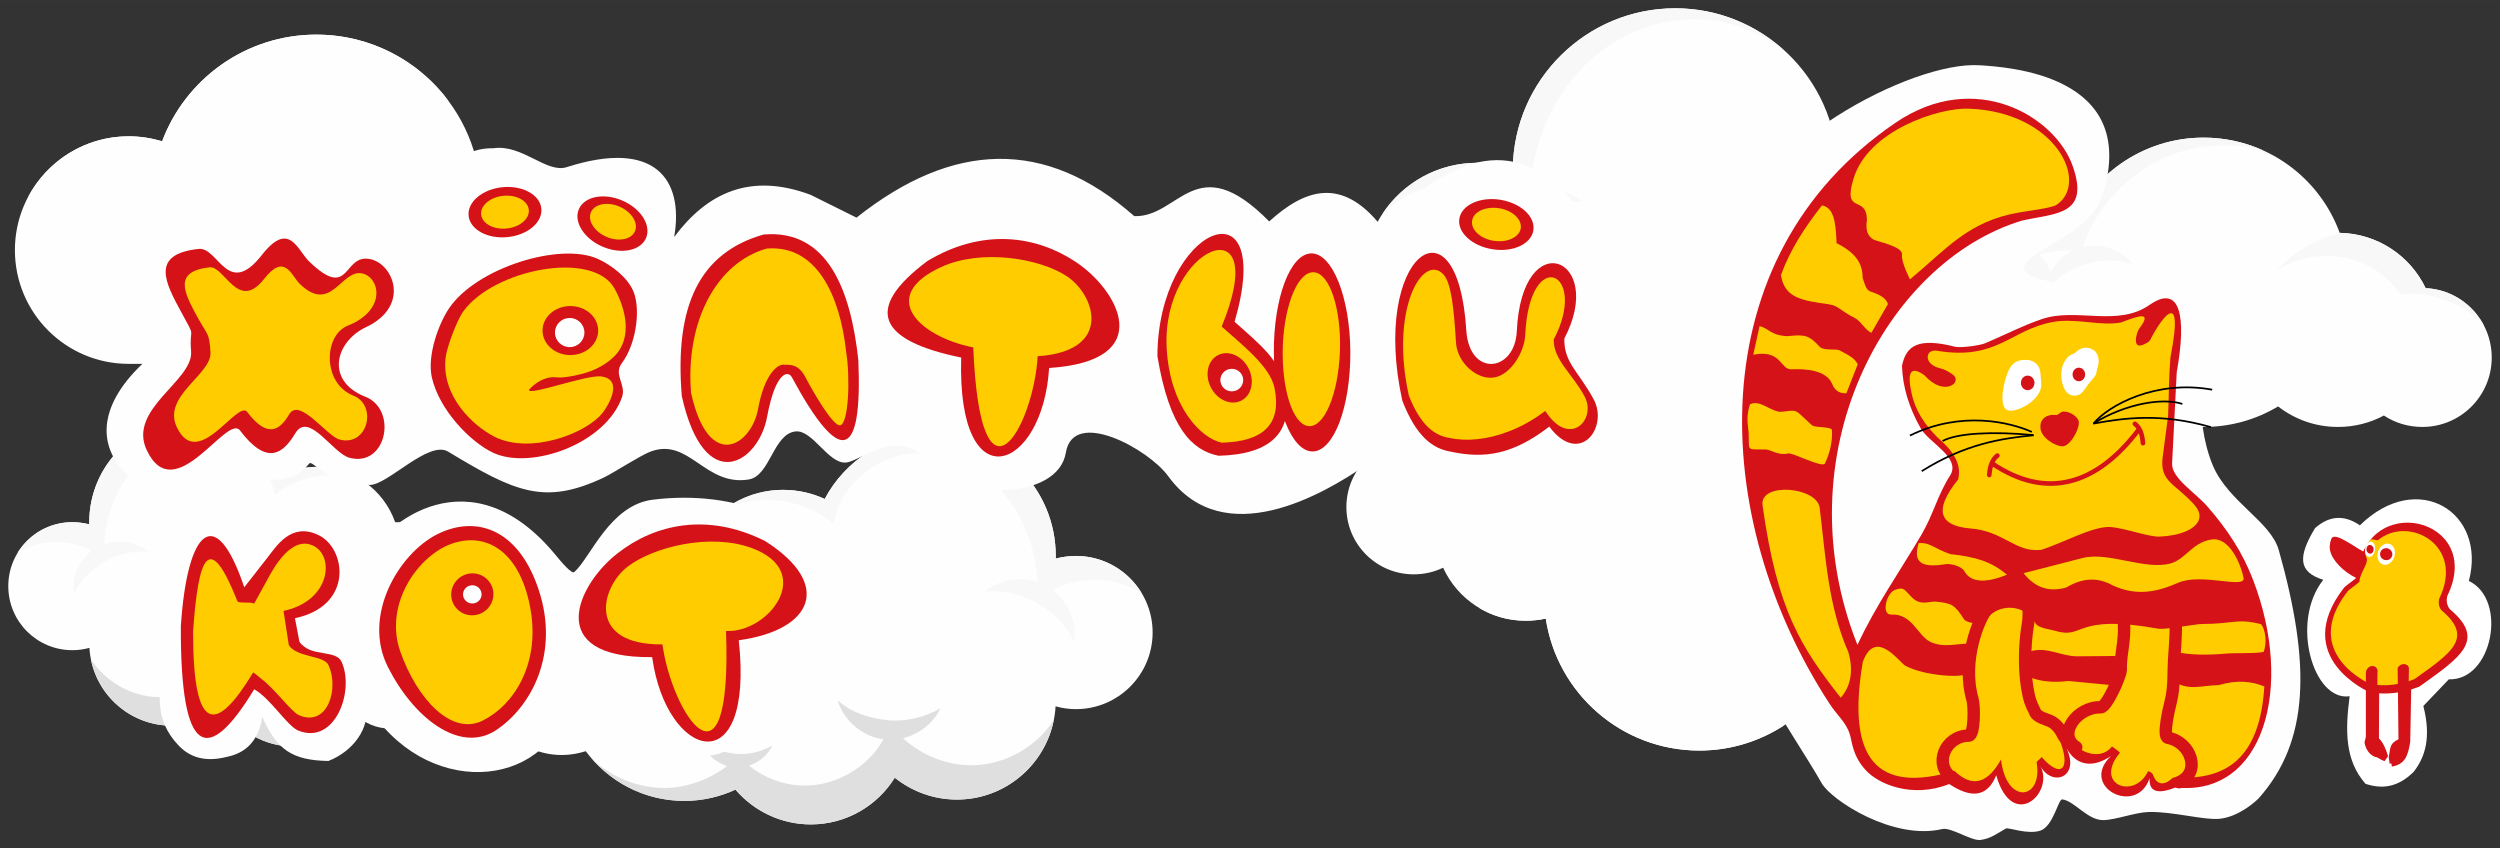
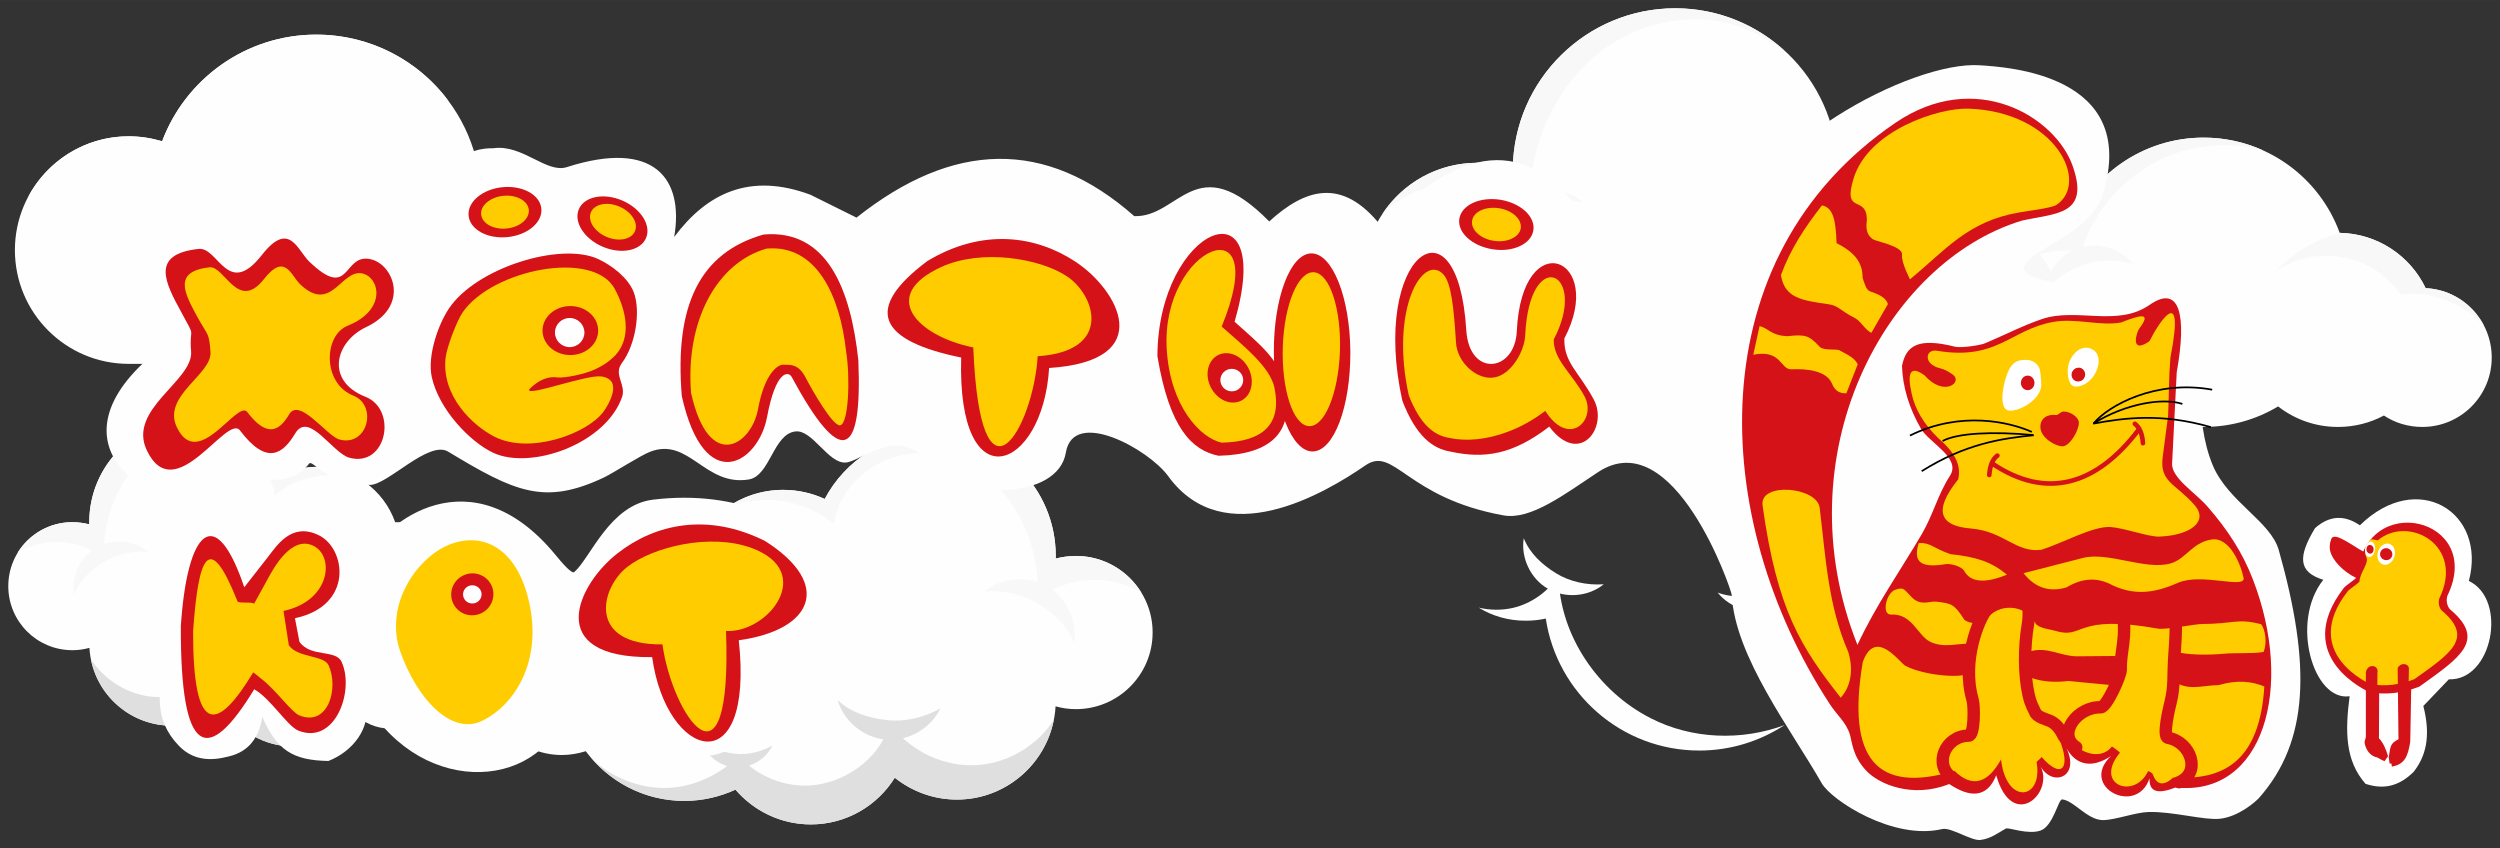
<svg xmlns="http://www.w3.org/2000/svg" xml:space="preserve" width="150.961mm" height="51.222mm" version="1.1" style="shape-rendering:geometricPrecision; text-rendering:geometricPrecision; image-rendering:optimizeQuality; fill-rule:evenodd; clip-rule:evenodd" viewBox="0 0 15096 5122">
  <rect x="0" y="0" width="15096" height="5122" fill="#333333" stroke="none" />
  <defs>
    <style type="text/css">
   
    .str3 {stroke:#D41218;stroke-width:75;stroke-linecap:round}
    .str0 {stroke:black;stroke-width:10.63}
    .str1 {stroke:#D41218;stroke-width:27.93}
    .str2 {stroke:#D41218;stroke-width:27.93;stroke-linecap:round}
    .fil6 {fill:none}
    .fil7 {fill:#FEFEFE}
    .fil4 {fill:#D41218}
    .fil2 {fill:#E0DFDF}
    .fil1 {fill:#F8F8F9}
    .fil0 {fill:#FEFEFE}
    .fil5 {fill:#FFCC00}
    .fil3 {fill:white}
   
  </style>
  </defs>
  <g id="Слой_x0020_1">
    <g id="_954819408">
      <g>
        <g id="_171119984">
          <path class="fil0" d="M12824 2433c138,92 304,145 482,145 165,0 319,-45 450,-124 100,78 225,124 362,124 100,0 195,-25 277,-69 66,44 146,69 232,69 231,0 419,-187 419,-419 0,-225 -177,-409 -399,-419 -93,-195 -290,-330 -519,-334 -122,-335 -444,-575 -822,-575 -368,0 -684,229 -812,552 -20,-2 -41,-3 -61,-3 -276,0 -508,186 -578,440 -7,-1 -14,-1 -22,-1 -209,0 -379,170 -379,380 0,210 170,379 379,379 102,0 194,-39 262,-104 96,66 212,104 338,104 149,0 286,-54 391,-145l0 0z" />
          <path class="fil1" d="M12879 1594c-75,-94 -210,-134 -325,-97 -114,36 -200,148 -206,268 56,-82 140,-132 234,-166 94,-34 201,-33 297,-5z" />
          <path class="fil1" d="M13663 907c-109,-49 -230,-76 -357,-76 -368,0 -684,229 -812,552 -20,-2 -41,-3 -61,-3 -276,0 -508,186 -578,440 -7,-1 -14,-1 -22,-1 -143,0 -267,79 -332,196 31,-31 67,-57 108,-74 97,-41 218,-27 292,47 26,-150 111,-277 235,-366 123,-88 283,-126 433,-103 74,-256 278,-476 525,-577 179,-73 382,-84 569,-35l0 0z" />
          <path class="fil1" d="M15000 1968c-66,-130 -199,-221 -353,-228 -93,-194 -288,-328 -516,-334 -149,39 -288,121 -392,236 114,-87 263,-112 404,-89 142,23 273,107 353,226 122,-20 255,15 362,75 53,29 101,68 142,114z" />
        </g>
      </g>
      <g>
        <path class="fil0" d="M50 3539c0,214 173,387 387,387 36,0 70,-5 103,-14 15,262 232,470 498,470 119,0 228,-41 313,-110 88,142 245,236 424,236 153,0 289,-68 381,-176 78,37 166,57 258,57 204,0 385,-99 497,-251 38,13 79,20 121,20 214,0 387,-173 387,-387 0,-214 -173,-387 -387,-387 -42,0 -83,7 -121,19 -112,-152 -293,-250 -497,-250 -10,0 -19,0 -28,0 -68,-194 -254,-334 -471,-334 -75,0 -146,17 -210,46 -104,-196 -310,-331 -548,-331 -341,0 -618,277 -618,619 0,4 0,9 0,13 -33,-8 -67,-13 -102,-13 -214,0 -387,173 -387,386z" />
        <path class="fil0" d="M3901 3530c-136,0 -247,111 -247,247 0,136 111,247 247,247 136,0 247,-111 247,-247 0,-136 -111,-247 -247,-247z" />
        <path class="fil1" d="M897 3332c-87,-71 -218,-82 -315,-26 -97,56 -154,175 -136,285 35,-86 101,-148 181,-197 79,-49 177,-70 270,-62z" />
        <path class="fil2" d="M1121 3922c48,101 162,167 274,158 112,-9 214,-92 245,-199 -68,63 -155,90 -248,100 -92,11 -190,-13 -271,-59z" />
        <path class="fil2" d="M1969 4110c34,71 113,116 191,110 78,-6 149,-64 171,-139 -48,44 -108,63 -172,70 -65,8 -133,-9 -190,-41z" />
        <path class="fil1" d="M1915 2819c-75,0 -146,17 -210,46 -104,-196 -310,-331 -548,-331 -341,0 -618,277 -618,619 0,4 0,9 0,13 -33,-8 -67,-13 -102,-13 -140,0 -263,74 -331,185 47,-28 99,-48 153,-58 129,-23 267,10 371,91 -11,-185 47,-381 163,-525 117,-143 305,-232 489,-208 183,23 350,169 378,352 103,-86 237,-127 371,-119 59,3 117,17 172,40 -81,-58 -181,-92 -288,-92z" />
        <path class="fil2" d="M2883 4173c0,0 0,0 0,-1 -98,97 -235,153 -373,152 -138,-1 -276,-65 -372,-163 -102,120 -273,176 -427,141 -154,-35 -295,-153 -335,-305 -99,142 -277,225 -449,211 -152,-12 -295,-100 -378,-227 45,229 247,401 489,401 119,0 228,-41 313,-110 88,142 245,236 424,236 153,0 289,-68 381,-176 78,37 166,57 258,57 187,0 355,-84 469,-216z" />
      </g>
      <g>
        <path class="fil0" d="M6960 3819c0,256 -208,463 -463,463 -43,0 -84,-6 -123,-17 -18,314 -278,563 -596,563 -142,0 -272,-50 -375,-132 -105,169 -293,282 -507,282 -182,0 -345,-82 -455,-210 -94,43 -198,68 -309,68 -244,0 -460,-119 -595,-300 -45,14 -94,23 -144,23 -256,0 -463,-207 -463,-463 0,-256 207,-463 463,-463 50,0 99,8 144,24 135,-183 351,-300 595,-300 12,0 23,0 34,0 81,-232 303,-399 563,-399 90,0 175,20 251,55 124,-235 371,-396 655,-396 409,0 740,331 740,740 0,5 0,11 -1,16 40,-10 80,-16 123,-16 255,0 463,207 463,462z" />
        <path class="fil0" d="M2353 3809c164,0 296,132 296,294 0,163 -132,296 -296,296 -162,0 -294,-133 -294,-296 0,-162 132,-294 294,-294z" />
        <path class="fil1" d="M5946 3571c104,-85 261,-98 377,-31 117,67 184,209 163,341 -41,-103 -121,-176 -216,-235 -95,-59 -212,-84 -324,-75z" />
        <path class="fil2" d="M5679 4277c-58,121 -194,200 -328,189 -134,-10 -256,-110 -293,-238 82,75 185,107 296,120 111,13 228,-16 325,-71z" />
        <path class="fil2" d="M4664 4502c-40,84 -135,139 -229,132 -92,-8 -178,-77 -204,-167 57,53 129,75 207,84 77,9 158,-11 226,-49z" />
        <path class="fil1" d="M4729 2958c90,0 175,20 251,55 124,-235 371,-396 655,-396 409,0 740,331 740,740 0,5 0,11 -1,16 40,-10 80,-16 123,-16 167,0 314,89 395,222 -56,-33 -118,-57 -182,-69 -154,-29 -320,12 -444,107 13,-220 -56,-455 -196,-627 -139,-171 -364,-277 -584,-249 -219,28 -418,203 -452,422 -123,-103 -283,-153 -443,-143 -71,4 -141,21 -207,48 98,-69 217,-110 345,-110z" />
        <path class="fil2" d="M3571 4578c0,-1 0,-1 0,-1 117,116 282,182 447,181 164,-2 329,-78 444,-195 123,143 327,211 511,168 184,-42 353,-182 400,-365 119,170 331,270 538,253 182,-15 353,-119 452,-271 -54,273 -296,480 -585,480 -142,0 -272,-50 -375,-132 -105,169 -293,282 -507,282 -182,0 -345,-82 -455,-210 -94,43 -198,68 -309,68 -224,0 -425,-100 -561,-258z" />
      </g>
      <g>
        <path class="fil0" d="M11937 1361c-21,0 -41,2 -61,4 -113,-226 -346,-382 -616,-382 -56,0 -111,7 -164,20 -15,-529 -448,-953 -980,-953 -537,0 -974,432 -981,967 -68,-22 -140,-34 -214,-34 -380,0 -687,308 -687,687 0,13 0,25 0,38 0,0 0,0 0,0 -180,0 -326,145 -326,325 0,179 146,325 326,325l3703 0c275,0 498,-223 498,-498 0,-276 -223,-499 -498,-499z" />
        <path class="fil1" d="M9555 1217c-96,-78 -240,-90 -348,-28 -107,61 -169,193 -150,315 39,-96 112,-163 200,-218 87,-54 195,-77 298,-69z" />
        <path class="fil1" d="M8348 1291c79,-76 176,-133 282,-161 212,-57 451,3 612,152 -24,-327 101,-664 335,-894 233,-230 593,-334 906,-234 106,34 202,88 293,153 -174,-159 -406,-257 -660,-257 -537,0 -974,432 -981,967 -68,-22 -140,-34 -214,-34 -240,0 -450,122 -573,308z" />
        <path class="fil1" d="M12435 1860c0,-276 -223,-499 -498,-499 -21,0 -41,2 -61,4 -113,-226 -346,-382 -616,-382 -54,0 -107,7 -157,18 -175,76 -327,205 -423,370 138,-180 370,-273 594,-244 225,28 430,182 520,390 135,-45 288,-3 397,90 108,93 169,235 174,378 1,51 -4,102 -15,152 54,-79 85,-175 85,-277z" />
      </g>
      <g>
        <g id="_938969328">
          <path class="fil0" d="M3599 2197c183,0 331,-148 331,-330 0,-182 -148,-330 -331,-330 -44,0 -87,9 -127,25 -59,-207 -250,-359 -477,-359 -31,0 -61,3 -90,8 0,-3 0,-5 0,-8 0,-549 -446,-994 -995,-994 -426,0 -790,268 -931,644 -64,-19 -131,-30 -202,-30 -379,0 -687,308 -687,687 0,380 308,687 687,687l2822 0 0 0z" />
          <path class="fil0" d="M1088 1136c5,-284 178,-551 422,-696 244,-146 555,-166 822,-68 140,51 268,134 376,237 -181,-243 -471,-400 -798,-400 -426,0 -790,268 -931,644 -64,-19 -131,-30 -202,-30 -264,0 -493,149 -608,368 69,-94 163,-169 272,-209 220,-82 488,-19 647,154z" />
          <path class="fil0" d="M3930 1867c0,-182 -148,-330 -331,-330 -44,0 -87,9 -127,25 -59,-207 -250,-359 -477,-359 -20,0 -40,1 -59,4 -115,42 -216,121 -280,224 129,-98 307,-120 460,-68 154,53 278,186 320,343 78,-61 186,-60 276,-19 90,41 155,129 173,227 7,39 7,79 0,119 28,-49 45,-106 45,-166z" />
          <path class="fil0" d="M1534 1138c-105,-131 -294,-188 -453,-136 -160,51 -280,208 -289,375 78,-116 195,-185 327,-232 131,-47 281,-47 415,-7z" />
          <path class="fil0" d="M2825 1618c12,-117 -53,-238 -157,-291 -105,-54 -242,-36 -329,43 96,-19 188,5 277,46 88,41 162,116 209,202z" />
        </g>
      </g>
      <g>
        <g id="_39350400">
-           <path class="fil0" d="M11924 3699c-49,251 -271,441 -537,441 -112,0 -217,-34 -304,-93 -161,289 -468,485 -822,485 -470,0 -859,-346 -927,-797 -40,9 -80,13 -122,13 -221,0 -412,-131 -498,-320 -54,26 -114,40 -178,40 -224,0 -406,-182 -406,-406 0,-225 182,-407 406,-407l676 0 159 0 1559 0 51 0 715 0c302,0 547,245 547,547 0,220 -131,410 -319,497l0 0z" />
          <path class="fil0" d="M9684 3528c-93,76 -233,87 -337,27 -104,-59 -165,-187 -146,-305 38,93 109,158 194,211 84,52 189,74 289,67z" />
          <path class="fil0" d="M10904 3411c-8,120 -94,231 -209,267 -114,35 -249,-6 -323,-100 93,35 190,27 286,0 96,-26 184,-88 246,-167z" />
          <path class="fil0" d="M9411 3476c6,359 238,699 557,861 248,127 548,138 808,41 -148,97 -325,154 -515,154 -470,0 -859,-346 -927,-797 -40,9 -80,13 -122,13 -104,0 -201,-28 -283,-79 67,16 138,17 205,2 113,-26 214,-98 277,-195l0 0z" />
          <path class="fil0" d="M12243 3202c0,220 -131,410 -319,497 -49,251 -271,441 -537,441 -112,0 -217,-34 -304,-93 -4,6 -315,-265 -400,-452 139,162 310,290 519,337 209,48 455,-26 561,-212 -205,41 -430,-43 -573,-195 202,187 526,184 760,38 154,-96 257,-262 287,-439 4,25 6,51 6,78z" />
        </g>
      </g>
      <g id="_986357904">
        <path class="fil0" d="M1022 3948c-156,-208 -57,-518 59,-714 195,-224 272,-128 402,114 161,-242 331,-266 504,-246 131,92 191,340 216,289 119,-245 644,-654 1150,-42 39,48 100,119 115,105 98,-86 214,-406 476,-437 1031,-125 1575,806 727,981 -57,642 -593,791 -869,173 -129,2 -240,-40 -322,-153l-53 234c-127,517 -867,578 -1216,-7 28,154 -82,293 -228,350 -217,-4 -311,-66 -399,-266 -25,153 -106,220 -218,242 -124,31 -217,4 -286,-68 -154,-159 -133,-347 -58,-555l0 0 0 0z" />
        <path class="fil3" d="M14787 4102l-154 161c48,187 13,306 -58,397 -97,97 -194,105 -291,73 -125,-142 -123,-322 -96,-529 -219,33 -361,-449 -159,-703 -152,-47 -154,-139 -50,-312 85,-75 175,-83 271,-17 347,-341 768,-80 658,336 236,113 143,603 -121,594l0 0z" />
        <path class="fil0" d="M832 1494c115,-202 354,-195 600,-93 86,-345 497,-182 557,-48 303,-238 511,25 632,220 -16,-299 28,-684 359,-678 175,-25 320,154 443,114 530,-170 708,72 648,422 200,-268 460,-390 823,-255l278 138c581,-461 1141,-482 1677,-9 272,10 372,-418 815,32 211,-192 437,-275 676,28 1195,-1217 1431,736 1849,829 236,160 99,-90 233,-701 135,-611 1126,-1126 1532,-1099 166,11 961,55 746,772 -76,253 -442,334 -477,444 -36,110 592,148 664,125 383,-124 494,-38 444,209 -40,200 -88,585 32,869 93,217 348,336 397,508 197,698 182,1156 -119,1497 -17,19 -121,114 -238,126 -91,10 -285,-45 -429,-41 -80,2 -202,49 -276,49 -95,-1 -174,-118 -246,-125 -23,-2 -53,160 -130,188 -78,27 -195,-21 -210,-12 -47,26 -91,62 -155,69 -56,5 -176,-78 -229,-66 -296,70 -670,-174 -728,-277 -184,-323 -523,-763 -543,-1136 -1,-30 -348,-1043 -806,-743 -199,131 -407,292 -572,262 -587,-106 -660,-422 -834,-302 -247,170 -854,529 -1191,65 -118,-163 -573,-414 -618,-142 -48,288 -627,290 -821,62 -194,-228 -417,-7 -509,-2 -105,6 -200,-199 -302,-188 -135,14 -153,268 -282,290 -266,44 -362,-259 -597,-167 -61,24 -220,127 -278,155 -360,170 -537,88 -941,-156 -117,-71 -366,202 -472,201 -271,-3 -345,-158 -368,-128 -128,165 -344,78 -470,40 -35,-10 -129,135 -140,141 -288,134 -979,-263 -367,-811 103,-92 -43,-534 -57,-676l0 0 0 0z" />
        <path class="fil4" d="M1154 2122c-13,-160 34,-66 -56,-231 -102,-186 -192,-356 101,-388 119,-14 175,301 382,37 166,-212 214,-30 287,40 251,241 200,-52 369,-15 139,29 242,283 -26,410 -186,87 -250,324 -4,421 195,77 128,428 -97,368 -102,-27 -246,-285 -328,-146 -72,120 -169,198 -333,-19 -79,-103 -393,474 -562,121 -120,-249 281,-420 267,-598l0 0z" />
        <path class="fil5" d="M1271 2126c-9,-121 -13,-92 -82,-217 -76,-141 -145,-270 76,-295 91,-10 172,271 329,71 126,-161 163,-23 217,30 190,183 249,-91 376,-64 106,23 151,220 -88,316 -146,59 -152,349 35,422 147,59 87,310 -84,265 -77,-21 -242,-257 -304,-152 -54,92 -128,151 -253,-14 -59,-78 -297,360 -425,92 -91,-190 213,-319 203,-454l0 0z" />
        <path class="fil4" d="M3614 1565c75,35 178,109 213,200 43,114 11,317 -71,426 -54,71 25,130 1,204 -97,285 -551,445 -779,339 -138,-65 -327,-259 -371,-458 -27,-130 39,-315 103,-412 164,-247 677,-406 904,-299l0 0 0 0z" />
        <path class="fil5" d="M3713 1746c67,125 104,289 3,399 -5,4 -44,50 -125,86 -62,29 -184,53 -225,48 -97,-14 -170,72 -171,74 -12,42 347,-92 436,-80 138,19 39,178 13,213 -98,133 -444,260 -658,151 -130,-66 -323,-246 -295,-479 8,-65 68,-222 104,-274 180,-257 790,-380 918,-138l0 0 0 0z" />
        <ellipse class="fil4" transform="matrix(0.919 -0.09 0.09 0.919 3049.24 1280.99)" rx="239" ry="164" />
        <ellipse class="fil5" transform="matrix(0.602 -0.059 0.059 0.602 3049.24 1280.99)" rx="239" ry="164" />
        <ellipse class="fil4" transform="matrix(0.848 0.366 -0.366 0.848 3698.22 1350.17)" rx="239" ry="164" />
        <ellipse class="fil5" transform="matrix(0.556 0.24 -0.24 0.556 3701.27 1338.75)" rx="239" ry="164" />
        <path class="fil4" d="M4611 1416c384,-33 526,331 572,759 25,598 -106,650 -402,102 -21,-39 -97,-39 -149,240 -51,279 -378,488 -515,-125 -45,-549 108,-866 494,-976l0 0 0 0z" />
        <path class="fil5" d="M4629 1501c302,-26 443,284 480,620 27,168 14,436 -35,447 -43,10 -167,-207 -211,-291 -44,-84 -96,-73 -133,-75 -33,-1 -113,51 -153,270 -41,218 -297,382 -404,-99 -35,-431 153,-786 456,-872l0 0 0 0z" />
        <path class="fil4" d="M5600 1576c333,-200 655,-154 895,5 254,167 502,598 -160,641 -38,623 -557,820 -531,-63 -497,-102 -594,-291 -204,-583l0 0 0 0z" />
        <path class="fil5" d="M5684 1612c243,-111 593,-53 758,56 174,115 279,453 -176,483 -26,428 -346,996 -389,-53 -342,-70 -570,-314 -193,-486l0 0z" />
        <path class="fil4" d="M6989 2151c2,-785 718,-1078 466,-208 159,142 274,232 305,395 55,269 -81,406 -402,414 -159,-33 -296,-163 -369,-601l0 0z" />
        <path class="fil5" d="M7045 2105c-35,-622 645,-893 332,-133 126,112 294,243 319,371 44,215 -64,324 -319,330 -126,-27 -312,-216 -332,-568l0 0z" />
        <ellipse class="fil4" transform="matrix(0.822 -0.422 0.422 0.822 7425.28 2281.59)" rx="138" ry="167" />
        <path class="fil4" d="M7919 1530c127,0 233,266 235,596 1,331 -100,599 -228,600 -126,1 -232,-266 -234,-596 -2,-330 99,-599 227,-600z" />
        <path class="fil5" d="M7935 1644c95,8 165,223 156,479 -10,257 -94,458 -189,450 -95,-8 -164,-223 -156,-480 9,-256 93,-457 189,-449z" />
        <path class="fil4" d="M8468 2420c-195,-879 334,-1268 386,-426 18,286 293,254 305,7 30,-655 543,-444 287,43 -3,147 86,198 177,367 92,168 -84,409 -268,165 -218,168 -390,196 -596,151 -108,-18 -208,-92 -291,-307l0 0z" />
        <path class="fil5" d="M8507 2388c-115,-521 83,-857 206,-734 51,50 66,210 79,415 7,121 128,228 231,210 100,-16 183,-155 187,-257 26,-548 386,-379 172,28 -2,123 110,203 186,343 76,141 -92,316 -237,88 -71,54 -147,97 -226,126 -123,47 -249,60 -355,37 -89,-15 -173,-77 -243,-256l0 0z" />
        <path class="fil4" d="M8812 1321c13,-83 123,-134 247,-115 124,20 213,102 200,185 -13,82 -123,134 -246,114 -124,-19 -214,-102 -201,-184z" />
        <path class="fil5" d="M8889 1333c8,-55 81,-88 162,-76 82,13 140,67 132,122 -9,53 -82,88 -163,75 -81,-12 -139,-67 -131,-121z" />
        <path class="fil4" d="M1092 3781c38,-582 208,-753 383,-235l140 -179c54,-68 143,-216 308,-136 166,78 216,426 -142,502l27 142c67,97 220,44 255,122 80,178 -42,505 -263,414 -67,-29 -166,-193 -265,-249 -281,463 -446,410 -443,-381l0 0z" />
        <path class="fil5" d="M1166 3812c31,-445 94,-620 268,-181 6,14 93,1 100,15l82 -149c35,-65 143,-265 275,-202 131,62 106,333 -179,394l32 207c52,77 212,59 240,121 64,140 -4,375 -178,302 -45,-18 -142,-155 -229,-221 -16,-13 -36,-30 -48,-38 -222,368 -364,379 -363,-248l0 0z" />
-         <path class="fil4" d="M2640 3226c231,-116 492,-38 615,342 123,380 -45,699 -261,842 -217,141 -495,-72 -652,-383 -156,-310 66,-684 298,-801l0 0z" />
+         <path class="fil4" d="M2640 3226l0 0z" />
        <path class="fil5" d="M2728 3283c198,-70 404,33 472,377 68,345 -97,598 -285,691 -187,94 -396,-128 -498,-417 -101,-290 112,-582 311,-651z" />
        <ellipse class="fil4" transform="matrix(0.591 -0.298 0.298 0.591 2851.96 3588.75)" rx="193" ry="191" />
        <path class="fil4" d="M4620 3267c-347,-174 -665,-103 -891,74 -240,186 -455,634 209,627 85,618 618,775 523,-102 446,-61 571,-337 159,-599l0 0 0 0z" />
        <path class="fil5" d="M4539 3309c-250,-92 -595,-7 -751,114 -164,128 -243,473 212,468 59,425 422,968 384,-81 255,14 545,-357 155,-501l0 0z" />
        <path class="fil4" d="M14234 3483c36,-533 775,-357 544,115 -11,39 5,71 18,83 219,185 59,289 -187,465 -96,37 -197,53 -302,33 0,0 -479,-207 -154,-629 12,-15 68,-51 81,-67z" />
        <path class="fil4" d="M14306 3348c71,28 51,70 31,124 -32,84 -308,-93 -260,-217 20,-55 157,66 229,93l0 0z" />
        <path class="fil4" d="M11775 2872c69,-107 -126,-198 -176,-284 -72,-126 -110,-252 -114,-379 25,-123 98,-172 322,-115 40,8 155,-10 179,-21 137,-58 220,-104 343,-146 209,-72 455,50 651,-86 185,-129 225,68 164,406l-28 551c-5,88 139,175 213,260 124,142 214,282 275,441 252,652 65,1313 -467,1256 -99,39 -162,33 -157,-56 -78,233 -428,51 -233,-134 -111,75 -211,59 -269,-48 86,180 -92,240 -161,102 97,164 -165,409 -263,62 -54,136 -155,139 -284,53 -222,89 -430,1 -506,-86 -78,-86 -80,-168 -94,-214 -22,-72 -78,-116 -122,-184 -731,-1121 -797,-2697 398,-3509 483,-329 966,-36 1070,262 104,297 -101,283 -307,329 -823,250 -1450,1414 -993,2562 112,-241 259,-448 388,-668 71,-122 96,-237 171,-354l0 0 0 0z" />
        <path class="fil5" d="M11704 2646c-86,-84 -141,-174 -161,-271 -27,-121 -10,-173 79,-108 118,134 237,39 166,-8 -69,-47 -73,-25 -119,-55 -48,-33 -34,-96 28,-86 361,60 443,-126 695,-173 140,-27 292,26 416,2 121,-47 186,-64 109,38 -15,20 -51,140 40,89 2,-1 21,-10 26,-20 36,-75 217,-378 123,104 -10,117 -9,234 -14,351l-33 252c-19,151 78,158 192,288 88,99 -24,184 -212,191 -64,3 -210,-52 -297,-58 -108,-4 -279,94 -416,138 -155,19 -225,-113 -427,-129 -185,-15 -228,-106 -75,-296 17,-71 -3,-150 -120,-249l0 0z" />
        <path class="fil5" d="M10643 3051c-19,-142 330,-112 345,16 37,301 50,589 173,871 36,122 7,217 -46,275 -239,-304 -384,-527 -472,-1162l0 0z" />
-         <path class="fil5" d="M10567 2441c58,-26 107,29 169,44 29,7 82,-13 109,-1 25,11 78,71 100,86 19,12 116,6 117,27 4,70 -13,139 -42,201 -14,31 -198,-68 -224,-60 -54,15 -104,-23 -133,-24 -123,-2 -99,14 -104,-100 -3,-49 -18,-92 8,-173z" />
        <path class="fil5" d="M10625 1969c57,14 66,56 168,61 108,-12 131,-5 195,64 24,25 99,11 119,21 72,38 89,48 111,84l-69 176c-31,0 -65,-6 -86,-57 -31,-78 -148,-93 -246,-88 -68,2 -59,-122 -230,-88l38 -173 0 0z" />
        <path class="fil4" d="M14295 4066c4,-60 83,-55 72,-1l-2 394c27,26 42,65 55,107l-21 30c-40,-14 -96,-51 -104,-137l0 -393z" />
        <path class="fil4" d="M14562 4035c-8,-33 -54,-33 -69,1l4 440c-54,27 -33,72 -60,114l6 39c79,-14 97,-63 111,-150l8 -444z" />
        <path class="fil5" d="M11586 3279c71,-4 85,30 191,67 157,17 246,45 342,124 -89,37 -210,66 -258,-22 -14,-26 -75,-45 -109,-42 -153,26 -202,-11 -166,-127z" />
        <path class="fil5" d="M12219 3461l358 -92c155,-39 377,76 530,33 92,-26 129,-125 245,-144 110,-20 180,150 196,234 5,64 -255,-33 -393,26 -129,56 -251,84 -397,17 -93,-52 -185,-45 -280,12 -99,29 -187,6 -259,-86l0 0z" />
        <path class="fil5" d="M11445 3561c55,-19 52,0 104,50 52,49 106,17 142,22 93,10 110,15 169,107 19,25 110,35 130,6 74,-110 242,-98 300,16 16,31 89,38 116,46 185,57 110,-104 626,-12 39,8 225,-28 263,-28 200,-1 211,-36 358,1 25,29 39,113 15,168 -74,12 -168,3 -244,11 -89,8 -219,8 -292,-14 -44,35 -37,133 -24,168 102,77 181,36 289,35 115,-34 202,-22 276,8 -27,432 -228,565 -528,550 -7,-1 -22,-2 -27,4 -51,46 -96,44 -119,-25 -2,-5 -26,-21 -29,-16 -81,172 -330,82 -169,-113 2,-1 -47,-39 -49,-37 -71,94 -230,32 -270,-82 -4,-13 -53,22 -49,33 75,179 17,252 -106,111 1,9 -31,26 -29,34 39,228 -184,259 -215,-18 -79,142 -172,175 -281,69 -469,140 -653,-70 -554,-657 76,-211 222,3 257,22 115,62 362,79 384,41 28,-47 37,-175 13,-174 -81,-4 -158,28 -244,-10 -79,-37 -110,-173 -239,-166 -60,3 -30,-132 26,-150zm815 372c103,-30 184,30 282,30l232 -2c15,67 7,103 -13,177l-271 -26c-84,10 -160,5 -230,-21 -14,-55 -9,-100 0,-158z" />
        <path class="fil5" d="M11002 1240c67,14 83,86 88,228 106,54 158,115 157,209 12,34 20,74 47,83 70,23 96,45 106,76l-100 174c-41,-21 -63,-71 -100,-90 -88,-44 -97,-74 -159,-83 -163,-23 -265,-38 -287,-176 57,-156 145,-290 248,-421l0 0z" />
        <path class="fil5" d="M11192 1080c87,-293 515,-430 694,-424 530,18 733,447 532,581 -30,20 -185,38 -226,46 -309,53 -440,223 -659,404 6,9 -54,-100 -48,-150 6,-50 -158,-80 -175,-92 -56,-38 -36,-102 -37,-123 -5,-146 -147,-24 -81,-242l0 0z" />
        <ellipse class="fil4" cx="14448" cy="3407" rx="50" ry="49" />
      </g>
      <path class="fil4" d="M14296 3365c69,27 50,68 31,120 -32,82 -300,-90 -254,-211 20,-53 153,65 223,91z" />
      <path class="fil5" d="M14247 3513c4,-62 63,-113 40,-153 -7,-13 -6,-65 13,-84 2,-2 10,-22 28,-19 19,3 29,7 31,5 185,-154 528,31 370,353 -9,34 5,63 17,73 194,165 52,257 -167,413 -86,33 -174,47 -267,29 0,0 -426,-184 -137,-558 11,-14 60,-46 72,-59z" />
      <path class="fil4" d="M14286 4064c4,-58 80,-54 70,-1l-3 384c27,25 42,63 55,103 -34,49 -115,21 -130,-66 -1,-5 9,-32 8,-38l0 -382z" />
      <path class="fil4" d="M14546 4033c-8,-31 -53,-31 -68,1l5 430c-53,26 -48,46 -59,110l6 38c71,-13 105,-51 119,-125 1,-6 -11,-28 -10,-34l7 -420z" />
      <ellipse class="fil3" transform="matrix(0.895 0.28 -0.197 0.63 14408.9 3346.29)" rx="55" ry="99" />
      <g>
        <path class="fil3" d="M12288 2190c44,30 44,106 0,172 -43,65 -138,77 -167,52 -28,-25 -23,-114 21,-179 44,-65 101,-75 146,-45z" />
        <path class="fil3" d="M12642 2114c40,27 41,96 1,155 -40,59 -107,79 -133,56 -26,-22 -39,-112 1,-170 39,-59 91,-68 131,-41z" />
        <ellipse class="fil4" cx="12546" cy="2263" rx="37" ry="40" />
        <path class="fil6 str0" d="M12639 2558c191,-35 410,-65 711,21" />
        <path class="fil6 str0" d="M12643 2556c89,-108 375,-265 715,-203" />
        <path class="fil6 str0" d="M12643 2556c191,-119 416,-156 535,-117" />
        <path class="fil6 str0" d="M12281 2628c-193,19 -412,51 -677,217" />
        <path class="fil6 str0" d="M12269 2608c-130,-58 -426,-131 -736,22" />
        <path class="fil6 str0" d="M12277 2627c-245,-23 -460,-12 -547,36" />
        <path class="fil3" d="M12229 2173c72,0 97,71 97,151 0,80 -116,156 -188,156 -71,0 -45,-143 -24,-205 21,-62 44,-102 115,-102z" />
-         <path class="fil3" d="M12578 2127c69,0 82,37 82,115 0,29 -27,46 -49,77 -36,49 -44,70 -87,70 -69,0 -90,-117 -70,-177 20,-60 55,-85 124,-85z" />
        <ellipse class="fil4" cx="12244" cy="2312" rx="41" ry="44" />
        <ellipse class="fil4" cx="12553" cy="2261" rx="38" ry="41" />
        <path class="fil6 str1" d="M12027 2797c332,225 634,131 887,-202" />
        <path class="fil6 str2" d="M12061 2751c-28,21 -45,59 -49,117" />
        <path class="fil6 str2" d="M12891 2559c28,21 45,59 49,117" />
        <path class="fil4" d="M12414 2506c14,3 27,-20 45,-21 41,-2 94,34 94,67 0,49 -55,143 -99,143 -44,0 -129,-52 -133,-111 -5,-59 45,-85 93,-78z" />
      </g>
      <ellipse class="fil4" transform="matrix(1.043 0.326 -0.326 1.043 14408.9 3346.29)" rx="34" ry="33" />
      <ellipse class="fil3" transform="matrix(0.518 0.203 -0.114 0.456 14311.3 3316.86)" rx="55" ry="99" />
      <ellipse class="fil4" transform="matrix(0.604 0.236 -0.189 0.756 14311.3 3316.86)" rx="34" ry="33" />
      <ellipse class="fil3" cx="3444" cy="1979" rx="107" ry="106" />
      <ellipse class="fil4" cx="3444" cy="1996" rx="168" ry="148" />
      <ellipse class="fil7" cx="3444" cy="1979" rx="57" ry="56" />
      <ellipse class="fil7" cx="3440" cy="2008" rx="89" ry="88" />
      <ellipse class="fil7" cx="2852" cy="3589" rx="56" ry="55" />
      <ellipse class="fil7" cx="7438" cy="2295" rx="69" ry="68" />
      <path class="fil6 str3" d="M11991 3688c-37,44 -149,297 -80,536 12,39 12,218 -23,218 -143,0 -218,178 -96,258" />
      <path class="fil6 str3" d="M12233 3586c-1,3 30,83 12,186 -22,129 -24,300 5,426 13,59 34,88 37,98 11,36 74,48 96,59 66,35 77,104 89,101" />
      <path class="fil6 str3" d="M13127 3694c19,33 11,151 1,296 -5,78 2,159 -20,246 -10,39 -51,212 -17,219 141,26 202,212 68,268" />
      <path class="fil6 str3" d="M12815 3678c31,175 -12,247 -9,365 1,36 -86,229 -121,228 -143,-5 -267,165 -148,241" />
    </g>
  </g>
</svg>